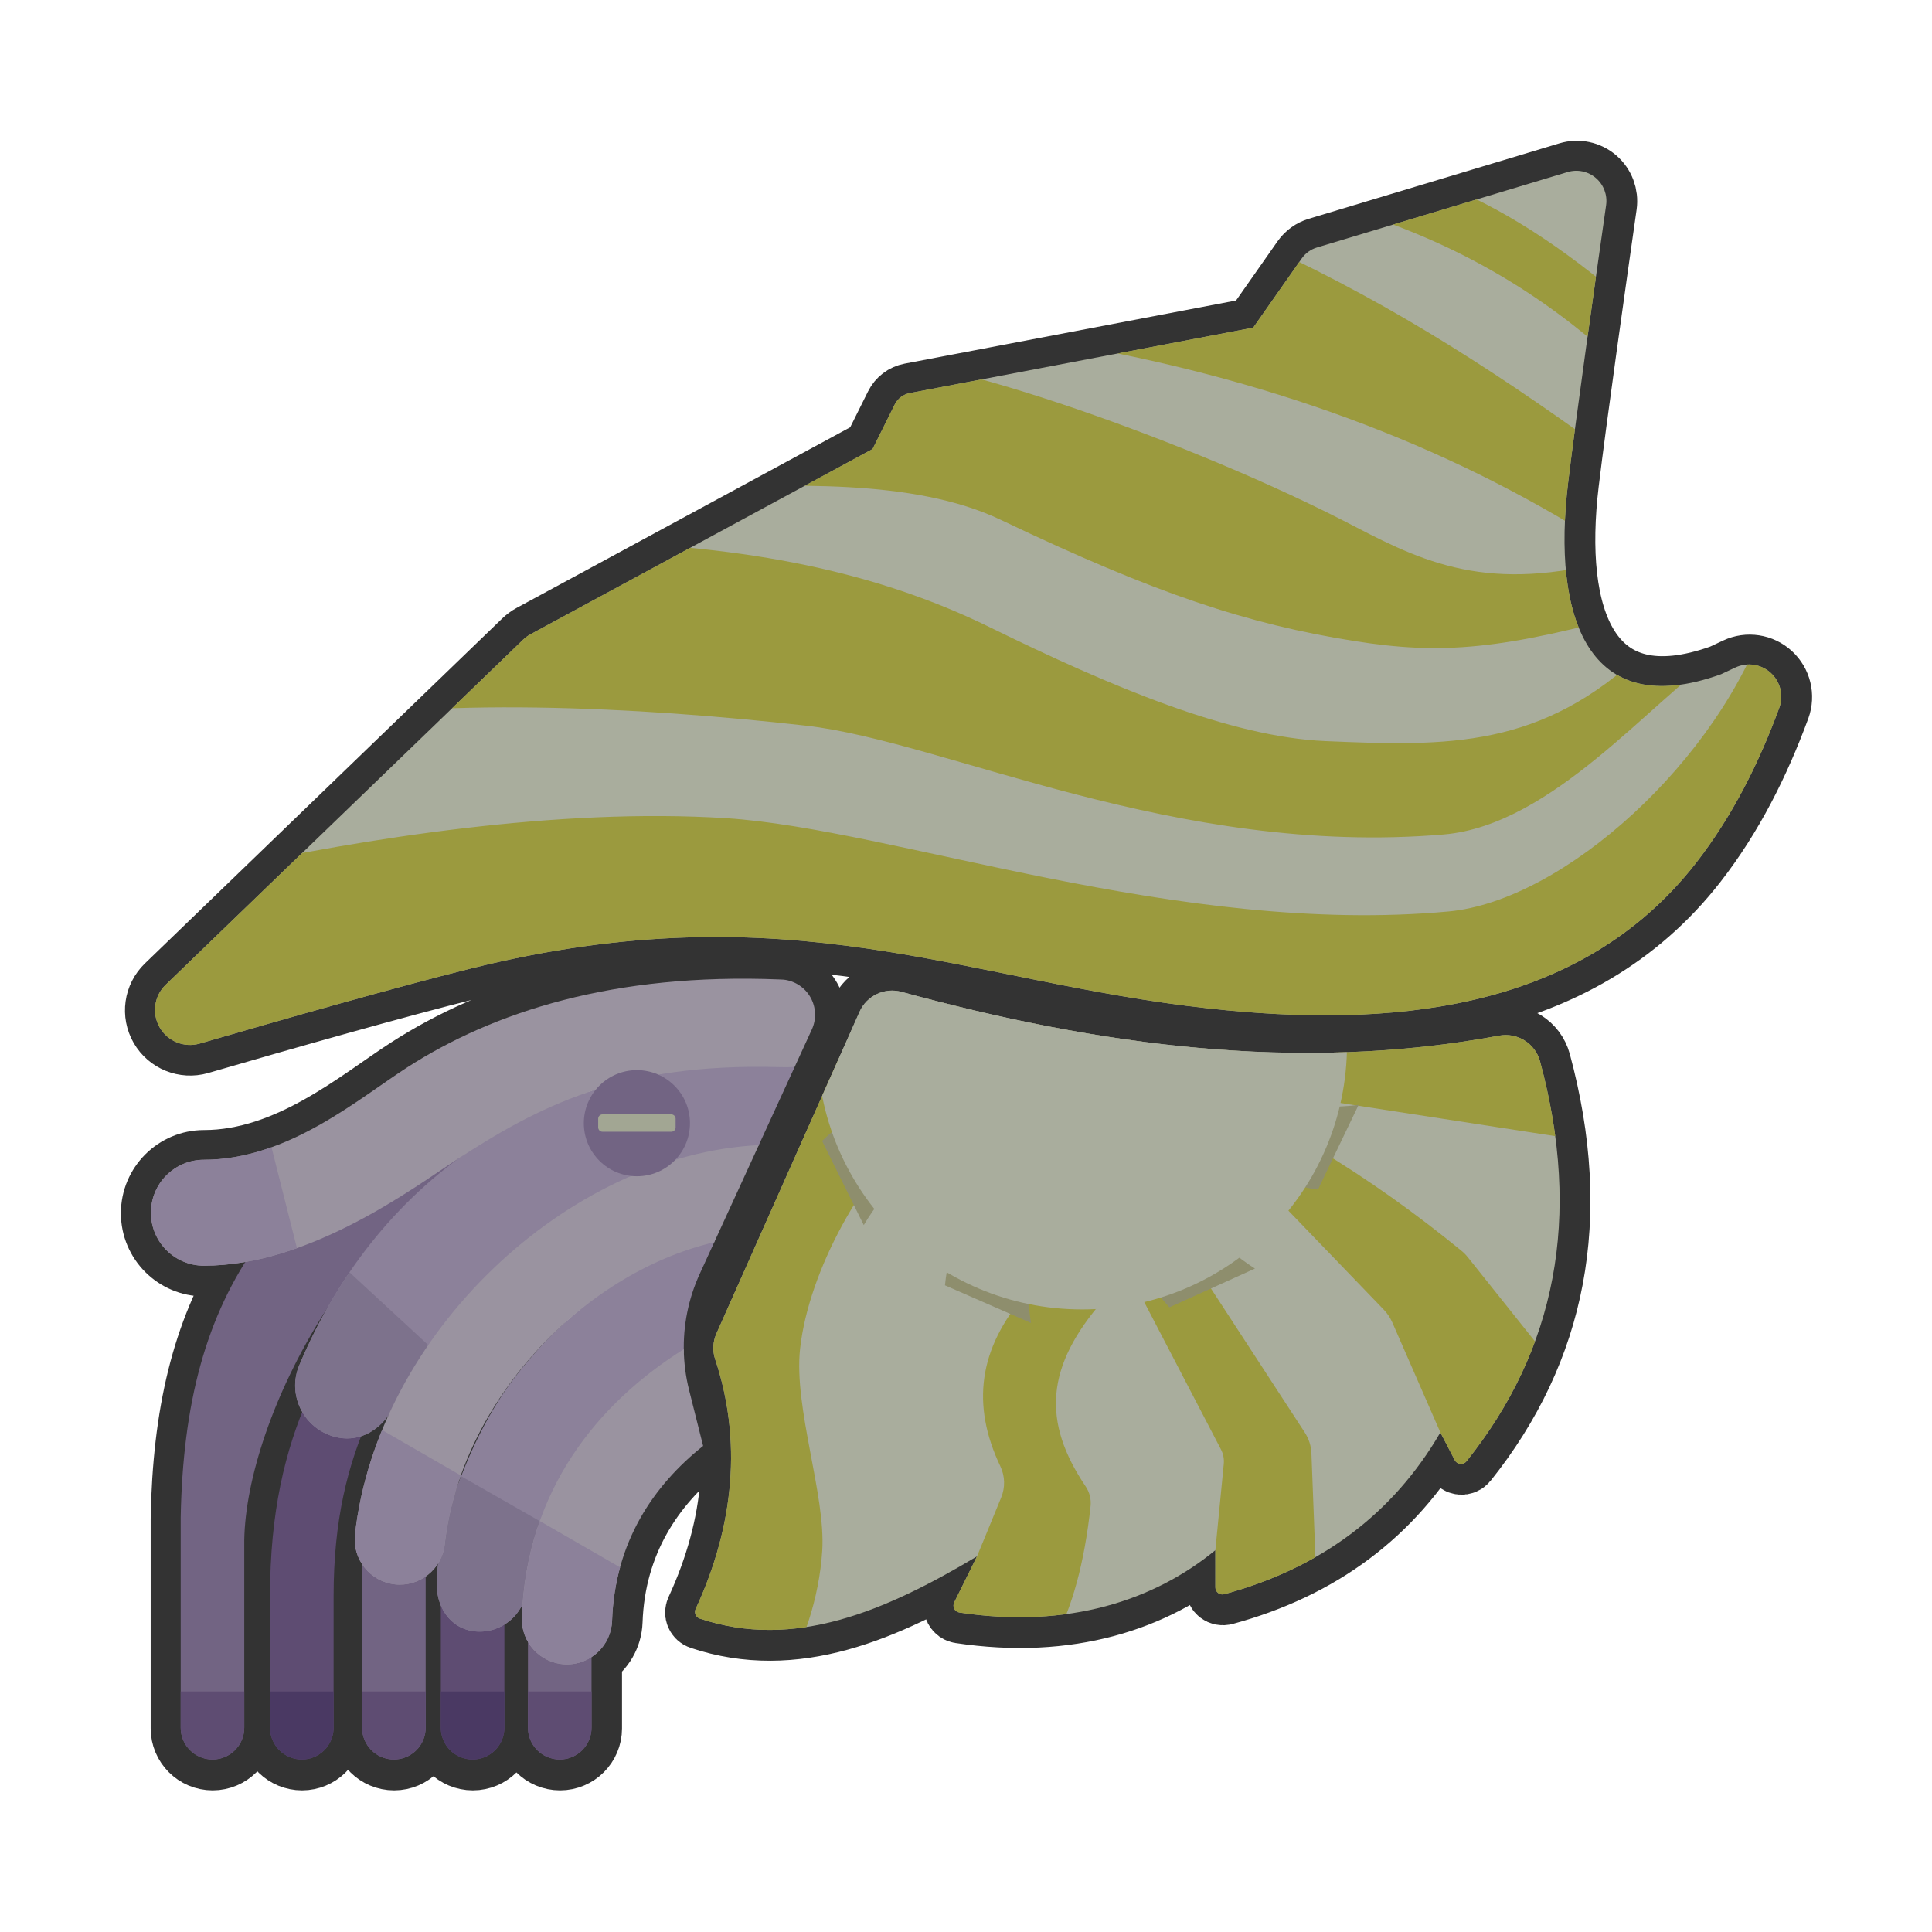
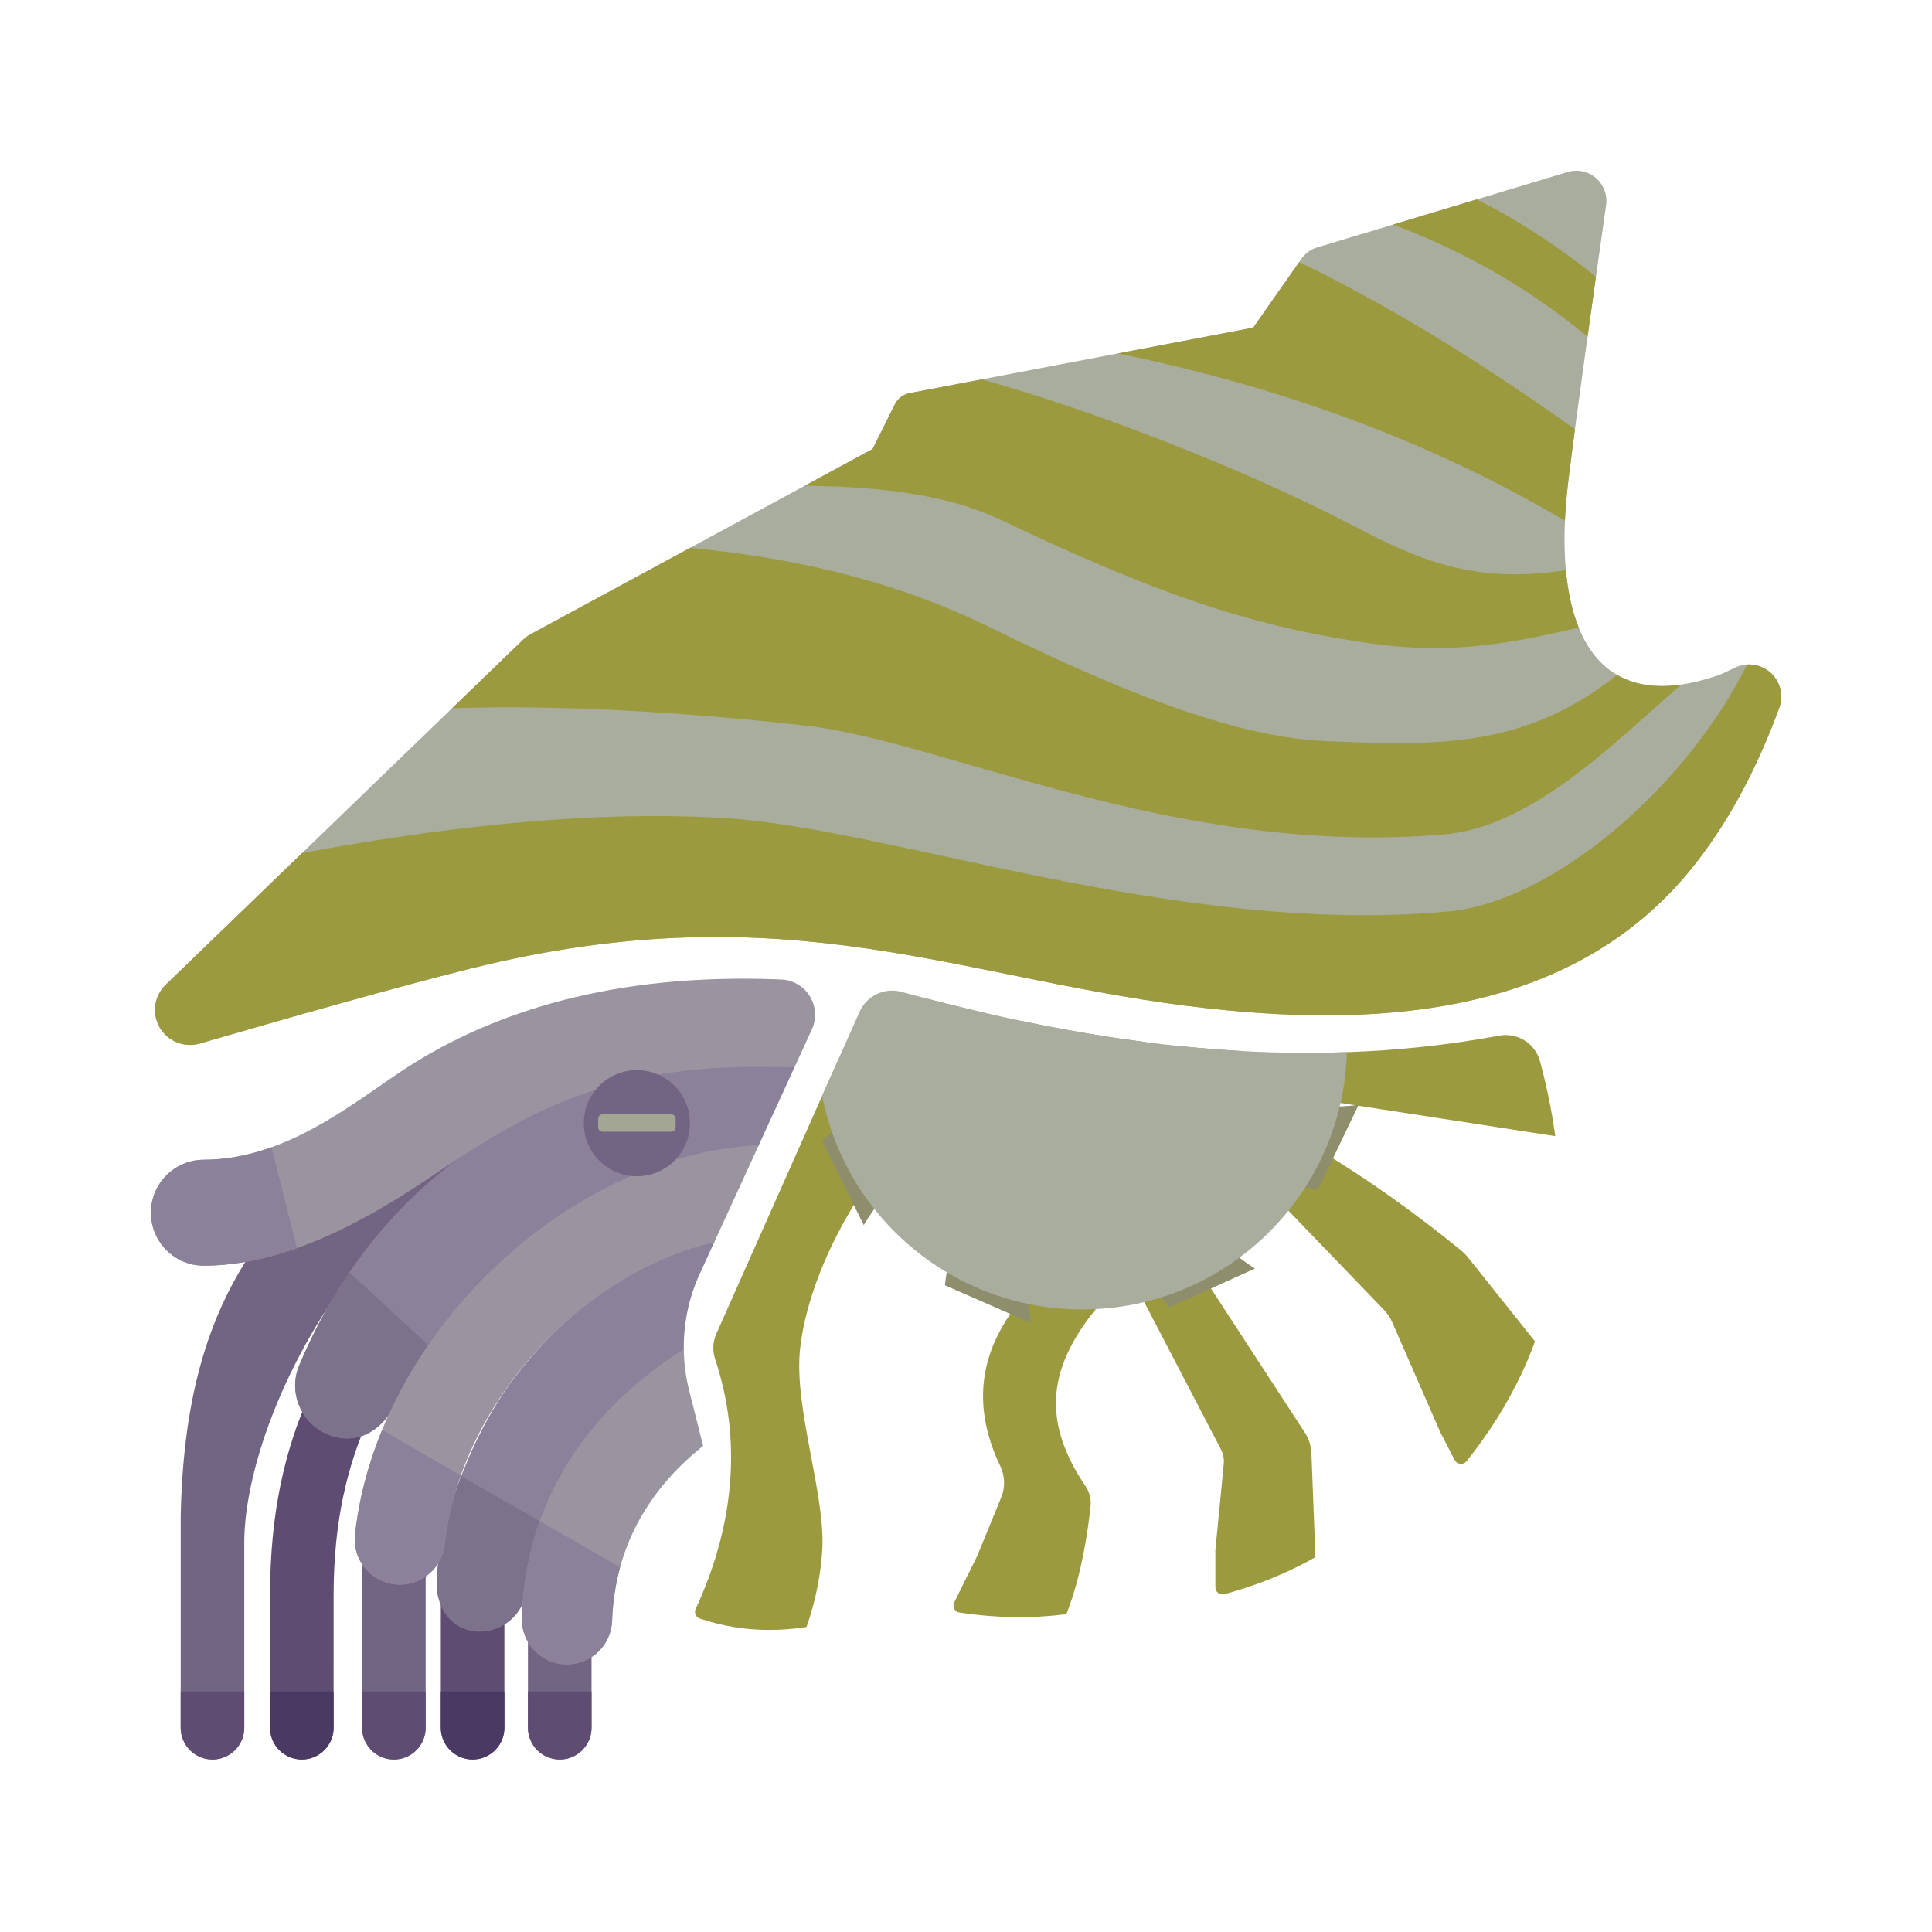
<svg xmlns="http://www.w3.org/2000/svg" width="100%" height="100%" viewBox="0 0 256 256" version="1.1" xml:space="preserve" style="fill-rule:evenodd;clip-rule:evenodd;stroke-linecap:round;stroke-linejoin:round;stroke-miterlimit:1.5;">
  <g transform="matrix(0.936,0,0,0.936,8.624,8.996)">
    <g transform="matrix(1.489,0,0,1.489,-62.833,-63.658)">
-       <path d="M59.347,156.328C58.048,156.555 56.732,156.682 55.413,156.682C52.632,156.682 50.374,154.424 50.374,151.643C50.374,148.862 52.632,146.605 55.413,146.605C63.408,146.605 70.101,140.806 74.787,137.796C82.965,132.543 94.354,128.82 110.148,129.457C110.286,129.463 110.423,129.474 110.56,129.477C111.629,129.599 112.575,130.227 113.104,131.164C113.632,132.102 113.679,133.237 113.23,134.215C112.478,135.856 111.596,137.778 111.596,137.778L111.579,137.78L111.592,137.786L102.574,157.446C101.533,159.714 101.02,162.17 101.051,164.632L101.058,164.954C101.096,166.142 101.26,167.329 101.553,168.496L102.89,173.823C98.189,177.561 94.493,182.954 94.232,190.453C94.182,191.907 93.412,193.168 92.277,193.906L92.277,200.623C92.277,202.291 90.923,203.646 89.254,203.646C87.586,203.646 86.231,202.291 86.231,200.623L86.231,192.462C85.837,191.786 85.622,190.994 85.652,190.155C85.667,189.722 85.69,189.295 85.721,188.872C85.347,189.677 84.742,190.354 83.991,190.815L83.991,200.623C83.991,202.291 82.636,203.646 80.968,203.646C79.299,203.646 77.945,202.291 77.945,200.623L77.945,188.992C77.691,188.386 77.556,187.703 77.556,186.98C77.556,186.377 77.601,185.709 77.689,184.992C77.381,185.485 76.976,185.908 76.504,186.237L76.504,200.623C76.504,202.291 75.149,203.646 73.481,203.646C71.812,203.646 70.458,202.291 70.458,200.623L70.458,185.07C69.928,184.264 69.666,183.275 69.781,182.241C70.216,178.348 71.32,174.531 72.96,170.916C72.278,171.877 71.378,172.572 70.362,172.899C68.745,177.073 67.748,181.856 67.748,188.105C67.748,199.343 67.748,200.7 67.747,200.714C67.698,202.34 66.363,203.646 64.725,203.646C63.087,203.646 61.752,202.34 61.703,200.714C61.703,200.7 61.702,199.343 61.702,188.105C61.702,180.859 62.869,175.38 64.764,170.588C64.012,169.281 63.851,167.654 64.479,166.16C65.27,164.274 66.153,162.471 67.122,160.753C62.084,168.561 59.36,176.874 59.252,182.749L59.252,200.623C59.252,202.291 57.897,203.646 56.228,203.646C54.56,203.646 53.205,202.291 53.205,200.623L53.205,180.705C53.205,180.687 53.205,180.669 53.206,180.65C53.385,170.765 55.206,162.936 59.347,156.328ZM117.769,132.53C118.451,130.998 120.15,130.195 121.767,130.639C140.517,135.755 159.43,138.352 178.583,134.806C180.318,134.473 182.016,135.531 182.482,137.235C186.505,152.106 183.949,164.712 175.489,175.285C175.347,175.461 175.125,175.554 174.9,175.531C174.675,175.509 174.476,175.374 174.372,175.173C173.827,174.125 173.006,172.54 173.006,172.54C168.499,180.304 161.573,185.458 152.451,187.924C152.25,187.978 152.035,187.935 151.869,187.808C151.704,187.681 151.607,187.484 151.607,187.276C151.606,185.993 151.606,183.737 151.606,183.737C145.825,188.486 137.656,191.233 127.269,189.666C127.058,189.634 126.874,189.503 126.775,189.313C126.677,189.124 126.674,188.898 126.769,188.706C127.492,187.244 128.937,184.326 128.937,184.326C120.183,189.555 111.545,193.248 102.571,190.24C102.391,190.179 102.246,190.044 102.172,189.87C102.098,189.695 102.101,189.498 102.181,189.326C105.899,181.293 106.568,173.188 104.04,165.599C103.768,164.796 103.808,163.92 104.152,163.145C106.356,158.18 114.655,139.528 117.769,132.53ZM87.702,164.088C83.84,168.118 80.854,173.03 79.31,178.28C80.582,174.542 82.488,170.592 84.841,167.479C85.723,166.314 86.677,165.177 87.702,164.088ZM55.004,135.557C53.536,135.978 51.97,135.344 51.207,134.021C50.444,132.698 50.679,131.026 51.778,129.965C63.812,118.346 83.019,99.801 85.757,97.157C85.975,96.947 86.221,96.766 86.488,96.622C90.24,94.59 119.006,79.014 119.006,79.014C119.006,79.014 120.382,76.249 121.114,74.778C121.395,74.213 121.924,73.812 122.544,73.693C128.092,72.636 155.206,67.47 155.206,67.47C155.206,67.47 158.5,62.773 159.821,60.889C160.17,60.391 160.676,60.025 161.259,59.849C164.828,58.775 178.142,54.767 185.104,52.672C186.04,52.39 187.056,52.605 187.798,53.242C188.54,53.88 188.906,54.851 188.769,55.82C187.769,62.821 185.871,76.239 185.153,82.227C183.626,94.968 187.008,104.999 199.688,100.435C199.688,100.435 200.245,100.174 201.058,99.793C202.181,99.266 203.512,99.468 204.427,100.305C205.343,101.142 205.664,102.448 205.24,103.614C203.303,108.886 200.768,113.954 197.306,118.396C186.13,132.735 167.822,134.045 151.101,132.23C127.639,129.683 111.231,120.836 80.704,128.442C73.746,130.175 63.292,133.147 55.004,135.557Z" style="fill:none;stroke:rgb(51,51,51);stroke-width:5.74px;" />
-     </g>
+       </g>
    <path d="M19.044,138.124C16.858,138.75 14.527,137.807 13.391,135.837C12.255,133.868 12.606,131.379 14.241,129.8C32.154,112.504 60.745,84.899 64.82,80.964C65.145,80.65 65.511,80.382 65.908,80.167C71.494,77.143 114.313,53.957 114.313,53.957C114.313,53.957 116.36,49.842 117.45,47.652C117.869,46.81 118.657,46.213 119.58,46.037C127.837,44.464 168.198,36.774 168.198,36.774C168.198,36.774 173.1,29.782 175.067,26.977C175.587,26.236 176.34,25.691 177.207,25.43C182.52,23.831 202.339,17.865 212.702,14.746C214.096,14.326 215.608,14.646 216.712,15.595C217.817,16.544 218.361,17.99 218.157,19.432C216.668,29.854 213.844,49.827 212.775,58.739C210.501,77.705 215.536,92.637 234.411,85.843C234.411,85.843 235.24,85.455 236.451,84.887C238.123,84.103 240.102,84.404 241.466,85.649C242.829,86.895 243.307,88.84 242.676,90.575C239.792,98.423 236.018,105.966 230.865,112.578C214.229,133.923 186.977,135.873 162.087,133.171C127.163,129.38 102.739,116.21 57.298,127.532C46.942,130.113 31.38,134.537 19.044,138.124Z" style="fill:rgb(169,173,157);" />
    <clipPath id="_clip1">
      <path d="M19.044,138.124C16.858,138.75 14.527,137.807 13.391,135.837C12.255,133.868 12.606,131.379 14.241,129.8C32.154,112.504 60.745,84.899 64.82,80.964C65.145,80.65 65.511,80.382 65.908,80.167C71.494,77.143 114.313,53.957 114.313,53.957C114.313,53.957 116.36,49.842 117.45,47.652C117.869,46.81 118.657,46.213 119.58,46.037C127.837,44.464 168.198,36.774 168.198,36.774C168.198,36.774 173.1,29.782 175.067,26.977C175.587,26.236 176.34,25.691 177.207,25.43C182.52,23.831 202.339,17.865 212.702,14.746C214.096,14.326 215.608,14.646 216.712,15.595C217.817,16.544 218.361,17.99 218.157,19.432C216.668,29.854 213.844,49.827 212.775,58.739C210.501,77.705 215.536,92.637 234.411,85.843C234.411,85.843 235.24,85.455 236.451,84.887C238.123,84.103 240.102,84.404 241.466,85.649C242.829,86.895 243.307,88.84 242.676,90.575C239.792,98.423 236.018,105.966 230.865,112.578C214.229,133.923 186.977,135.873 162.087,133.171C127.163,129.38 102.739,116.21 57.298,127.532C46.942,130.113 31.38,134.537 19.044,138.124Z" />
    </clipPath>
    <g clip-path="url(#_clip1)">
      <path d="M22.035,113.459C42.483,109.074 69.798,104.705 93.597,106.217C117.207,107.718 157.506,122.954 195.851,119.421C212.137,117.921 234.203,98.04 241.072,77.338L247.439,93.124L216.732,144.711L7.618,144.711L7.493,113.459L22.035,113.459ZM31.957,93.124C51.156,88.956 81.156,90.433 104.926,93.124C124.53,95.343 157.224,111.757 195.18,108.519C210.652,107.199 224.564,89.451 234.74,82.617L223.499,82.617C209.019,96.394 195.78,96.045 178.416,95.302C165.021,94.73 148.16,87.653 130.897,79.178C113.034,70.408 93.855,67.605 73.109,67.013L31.957,93.124ZM88.245,59.487C102.104,59.073 120.033,58.042 132.499,63.996C154.412,74.463 167.438,78.743 182.494,81.133C194.931,83.108 203.381,82.405 223.472,76.813L221.396,69.034C202.632,74.603 193.273,70.517 182.494,64.883C159.928,53.085 123.791,40.438 112.221,41.022L88.245,59.487ZM140.377,38.822C169.805,43.789 195.302,53.16 217.351,67.183L217.351,53.725C201.166,42.041 185.658,32.121 166.79,23.791L140.377,38.822ZM182.008,20.143C197.469,24.89 209.228,32.249 218.986,41.022L220.999,33.098C212.357,25.684 203.387,19.582 193.546,15.902L182.008,20.143Z" style="fill:rgb(155,154,62);" />
    </g>
-     <path d="M112.471,133.618C113.486,131.338 116.016,130.142 118.423,130.804C146.332,138.418 174.486,142.284 202.996,137.005C205.577,136.51 208.106,138.085 208.799,140.621C214.787,162.757 210.982,181.521 198.389,197.261C198.178,197.523 197.848,197.661 197.513,197.627C197.178,197.593 196.882,197.393 196.727,197.093C195.916,195.534 194.694,193.175 194.694,193.175C187.985,204.731 177.675,212.403 164.097,216.074C163.797,216.154 163.477,216.09 163.231,215.901C162.985,215.712 162.841,215.42 162.841,215.109C162.839,213.199 162.839,209.842 162.839,209.842C154.234,216.911 142.074,220.999 126.613,218.667C126.298,218.62 126.025,218.424 125.878,218.142C125.731,217.86 125.727,217.524 125.868,217.239C126.944,215.062 129.095,210.718 129.095,210.718C116.065,218.501 103.206,223.998 89.848,219.522C89.581,219.431 89.365,219.23 89.255,218.97C89.144,218.711 89.149,218.416 89.268,218.161C94.802,206.204 95.797,194.138 92.035,182.842C91.63,181.647 91.689,180.343 92.202,179.189C95.482,171.798 107.836,144.035 112.471,133.618Z" style="fill:rgb(169,173,157);" />
    <clipPath id="_clip2">
      <path d="M112.471,133.618C113.486,131.338 116.016,130.142 118.423,130.804C146.332,138.418 174.486,142.284 202.996,137.005C205.577,136.51 208.106,138.085 208.799,140.621C214.787,162.757 210.982,181.521 198.389,197.261C198.178,197.523 197.848,197.661 197.513,197.627C197.178,197.593 196.882,197.393 196.727,197.093C195.916,195.534 194.694,193.175 194.694,193.175C187.985,204.731 177.675,212.403 164.097,216.074C163.797,216.154 163.477,216.09 163.231,215.901C162.985,215.712 162.841,215.42 162.841,215.109C162.839,213.199 162.839,209.842 162.839,209.842C154.234,216.911 142.074,220.999 126.613,218.667C126.298,218.62 126.025,218.424 125.878,218.142C125.731,217.86 125.727,217.524 125.868,217.239C126.944,215.062 129.095,210.718 129.095,210.718C116.065,218.501 103.206,223.998 89.848,219.522C89.581,219.431 89.365,219.23 89.255,218.97C89.144,218.711 89.149,218.416 89.268,218.161C94.802,206.204 95.797,194.138 92.035,182.842C91.63,181.647 91.689,180.343 92.202,179.189C95.482,171.798 107.836,144.035 112.471,133.618Z" />
    </clipPath>
    <g clip-path="url(#_clip2)">
      <path d="M101.104,228.574C104.416,223.683 106.765,216.67 107.189,209.876C107.68,202.007 103.143,189.698 104.048,181.356C105.262,170.17 113.09,156.47 120.677,149.969L107.812,138.687L90.538,176.755L85.507,226.058L101.104,228.574ZM136.016,173.568C129.295,181.271 128.268,189.291 132.4,197.963C133.064,199.352 133.107,200.958 132.519,202.381C131.244,205.522 129.095,210.718 129.095,210.718L121.897,220.39L140.344,221.932C142.471,218.042 144.301,211.797 145.173,203.601C145.277,202.622 145.032,201.639 144.482,200.823C138.302,191.656 138.739,183.865 147.027,174.392L136.016,173.568ZM151.599,172.469C151.599,172.469 161.283,191.065 163.629,195.57C163.96,196.205 164.099,196.923 164.03,197.637C163.719,200.817 162.839,209.842 162.839,209.842L159.441,218.68L177.217,216.4C177.217,216.4 176.634,201.203 176.44,196.146C176.4,195.089 176.073,194.063 175.496,193.178C172.018,187.839 159.441,168.538 159.441,168.538L151.599,172.469ZM172.045,160.596C172.045,160.596 183.561,172.553 186.677,175.788C187.186,176.317 187.597,176.932 187.891,177.604C189.466,181.21 194.694,193.175 194.694,193.175L196.039,204.397L210.929,183.847C210.929,183.847 200.7,171.026 198.566,168.352C198.307,168.027 198.014,167.73 197.692,167.466C191.282,162.225 184.501,157.355 177.217,152.989L172.045,160.596ZM179.229,146.328L214.03,151.701L210.254,133.992L179.229,137.346L179.229,146.328Z" style="fill:rgb(155,154,62);" />
      <path d="M121.828,144.56C121.252,142.547 120.943,140.422 120.943,138.226C120.943,125.532 131.249,115.226 143.943,115.226C156.637,115.226 166.943,125.532 166.943,138.226C166.943,140.049 166.731,141.822 166.329,143.523C171.37,146.496 176.964,147.601 183.12,146.8L177.367,158.787C171.761,158.034 166.809,155.717 162.545,151.748C161.181,153.621 159.541,155.28 157.685,156.666C159.636,162.188 163.21,166.632 168.443,169.977L156.331,175.461C152.522,171.283 150.218,166.326 149.502,160.548C147.722,160.991 145.86,161.226 143.943,161.226C142.4,161.226 140.891,161.074 139.431,160.783C136.636,165.925 135.726,171.553 136.741,177.678L124.562,172.347C125.118,166.719 127.261,161.689 131.078,157.289C129.156,155.989 127.442,154.407 125.995,152.602C120.545,154.744 116.227,158.472 113.067,163.819L107.164,151.906C111.206,147.953 116.079,145.478 121.828,144.56ZM143.943,123.726C151.946,123.726 158.443,130.223 158.443,138.226C158.443,146.229 151.946,152.726 143.943,152.726C135.941,152.726 129.443,146.229 129.443,138.226C129.443,130.223 135.941,123.726 143.943,123.726ZM143.943,129.226C148.911,129.226 152.943,133.259 152.943,138.226C152.943,143.193 148.911,147.226 143.943,147.226C138.976,147.226 134.943,143.193 134.943,138.226C134.943,133.259 138.976,129.226 143.943,129.226Z" style="fill:rgb(142,142,109);" />
      <g transform="matrix(1.136,0,0,1.136,-18.88,-32.711)">
        <circle cx="143.354" cy="150.497" r="33.016" style="fill:rgb(169,173,157);" />
      </g>
    </g>
    <g>
      <path d="M25.366,234.976L25.366,208.371C25.681,191.298 40.834,160.389 67.505,148.248C69.765,147.219 70.816,144.594 69.818,142.32C68.821,140.045 66.164,139.009 63.89,140.006C46.33,147.708 34.726,156.035 27.357,166.29C19.881,176.693 16.659,189.136 16.366,205.247C16.366,205.274 16.366,205.301 16.366,205.328L16.366,234.976C16.366,237.46 18.382,239.476 20.866,239.476C23.349,239.476 25.366,237.46 25.366,234.976ZM74.526,234.976L74.526,220.138C74.526,217.654 72.509,215.638 70.026,215.638C67.542,215.638 65.526,217.654 65.526,220.138L65.526,234.976C65.526,237.46 67.542,239.476 70.026,239.476C72.509,239.476 74.526,237.46 74.526,234.976ZM51.046,234.976L51.046,210.65C51.046,208.166 49.03,206.15 46.546,206.15C44.063,206.15 42.046,208.166 42.046,210.65L42.046,234.976C42.046,237.46 44.063,239.476 46.546,239.476C49.03,239.476 51.046,237.46 51.046,234.976Z" style="fill:rgb(114,100,131);" />
      <clipPath id="_clip3">
        <path d="M25.366,234.976L25.366,208.371C25.681,191.298 40.834,160.389 67.505,148.248C69.765,147.219 70.816,144.594 69.818,142.32C68.821,140.045 66.164,139.009 63.89,140.006C46.33,147.708 34.726,156.035 27.357,166.29C19.881,176.693 16.659,189.136 16.366,205.247C16.366,205.274 16.366,205.301 16.366,205.328L16.366,234.976C16.366,237.46 18.382,239.476 20.866,239.476C23.349,239.476 25.366,237.46 25.366,234.976ZM74.526,234.976L74.526,220.138C74.526,217.654 72.509,215.638 70.026,215.638C67.542,215.638 65.526,217.654 65.526,220.138L65.526,234.976C65.526,237.46 67.542,239.476 70.026,239.476C72.509,239.476 74.526,237.46 74.526,234.976ZM51.046,234.976L51.046,210.65C51.046,208.166 49.03,206.15 46.546,206.15C44.063,206.15 42.046,208.166 42.046,210.65L42.046,234.976C42.046,237.46 44.063,239.476 46.546,239.476C49.03,239.476 51.046,237.46 51.046,234.976Z" />
      </clipPath>
      <g clip-path="url(#_clip3)">
        <rect x="14.557" y="229.838" width="62.089" height="10.225" style="fill:rgb(94,76,114);" />
      </g>
      <path d="M62.191,234.976L62.191,216.343C62.191,213.859 60.175,211.843 57.691,211.843C55.207,211.843 53.191,213.859 53.191,216.343L53.191,234.976C53.191,237.46 55.207,239.476 57.691,239.476C60.175,239.476 62.191,237.46 62.191,234.976ZM33.513,239.476C35.951,239.476 37.939,237.533 38.011,235.113C38.013,235.091 38.013,233.071 38.013,216.343C38.013,194.817 45.962,184.974 54.899,171.029C56.239,168.938 55.629,166.152 53.538,164.812C51.447,163.472 48.662,164.082 47.321,166.173C37.452,181.573 29.013,192.57 29.013,216.343C29.013,233.071 29.014,235.091 29.015,235.113C29.088,237.533 31.076,239.476 33.513,239.476Z" style="fill:rgb(94,76,114);" />
      <clipPath id="_clip4">
        <path d="M62.191,234.976L62.191,216.343C62.191,213.859 60.175,211.843 57.691,211.843C55.207,211.843 53.191,213.859 53.191,216.343L53.191,234.976C53.191,237.46 55.207,239.476 57.691,239.476C60.175,239.476 62.191,237.46 62.191,234.976ZM33.513,239.476C35.951,239.476 37.939,237.533 38.011,235.113C38.013,235.091 38.013,233.071 38.013,216.343C38.013,194.817 45.962,184.974 54.899,171.029C56.239,168.938 55.629,166.152 53.538,164.812C51.447,163.472 48.662,164.082 47.321,166.173C37.452,181.573 29.013,192.57 29.013,216.343C29.013,233.071 29.014,235.091 29.015,235.113C29.088,237.533 31.076,239.476 33.513,239.476Z" />
      </clipPath>
      <g clip-path="url(#_clip4)">
        <rect x="14.557" y="229.838" width="62.089" height="10.225" style="fill:rgb(74,57,99);" />
      </g>
-       <path d="M91.968,166.094L89.852,170.707C88.232,174.239 87.471,178.078 87.598,181.914C82.128,184.78 77.643,189.074 74.157,193.701C68.555,201.139 65.386,209.484 65.386,214.669C65.386,218.366 62.385,221.367 58.688,221.367C54.992,221.367 52.612,218.366 52.612,214.669C52.612,207.549 56.852,194.377 63.457,185.641C70.206,176.716 79.814,168.943 91.968,166.094ZM98.149,152.62L103.277,141.442C102.145,140.891 100.517,141.251 99.099,141.232C68.622,140.833 44.542,156.533 33.147,183.677C31.544,187.494 33.395,191.892 37.222,193.47C41.049,195.047 44.756,193.111 46.579,189.394C56.524,169.115 77.144,154.483 98.149,152.62Z" style="fill:rgb(140,129,154);" />
+       <path d="M91.968,166.094L89.852,170.707C88.232,174.239 87.471,178.078 87.598,181.914C82.128,184.78 77.643,189.074 74.157,193.701C68.555,201.139 65.386,209.484 65.386,214.669C54.992,221.367 52.612,218.366 52.612,214.669C52.612,207.549 56.852,194.377 63.457,185.641C70.206,176.716 79.814,168.943 91.968,166.094ZM98.149,152.62L103.277,141.442C102.145,140.891 100.517,141.251 99.099,141.232C68.622,140.833 44.542,156.533 33.147,183.677C31.544,187.494 33.395,191.892 37.222,193.47C41.049,195.047 44.756,193.111 46.579,189.394C56.524,169.115 77.144,154.483 98.149,152.62Z" style="fill:rgb(140,129,154);" />
      <clipPath id="_clip5">
        <path d="M91.968,166.094L89.852,170.707C88.232,174.239 87.471,178.078 87.598,181.914C82.128,184.78 77.643,189.074 74.157,193.701C68.555,201.139 65.386,209.484 65.386,214.669C65.386,218.366 62.385,221.367 58.688,221.367C54.992,221.367 52.612,218.366 52.612,214.669C52.612,207.549 56.852,194.377 63.457,185.641C70.206,176.716 79.814,168.943 91.968,166.094ZM98.149,152.62L103.277,141.442C102.145,140.891 100.517,141.251 99.099,141.232C68.622,140.833 44.542,156.533 33.147,183.677C31.544,187.494 33.395,191.892 37.222,193.47C41.049,195.047 44.756,193.111 46.579,189.394C56.524,169.115 77.144,154.483 98.149,152.62Z" />
      </clipPath>
      <g clip-path="url(#_clip5)">
        <path d="M38.369,168.753L52.612,181.914L52.612,197.397L70.253,207.473L66.943,229.639L21.89,200.132L38.369,168.753Z" style="fill:rgb(125,114,140);" />
      </g>
      <path d="M87.586,181.392C87.609,183.324 87.857,185.257 88.333,187.155L90.324,195.084C83.326,200.648 77.824,208.676 77.436,219.838C77.314,223.363 74.352,226.125 70.828,226.003C67.303,225.88 64.541,222.919 64.663,219.395C65.294,201.258 75.496,188.992 87.568,181.403L87.586,181.392ZM98.206,152.497C71.011,153.872 44.19,179.386 41.039,207.615C40.648,211.12 43.176,214.283 46.681,214.675C50.186,215.066 53.35,212.538 53.741,209.033C55.966,189.099 72.974,170.713 91.898,166.247L98.206,152.497ZM103.282,141.43C103.282,141.43 104.595,138.569 105.715,136.126C106.384,134.669 106.314,132.981 105.527,131.585C104.74,130.189 103.332,129.255 101.74,129.073C101.536,129.068 101.333,129.052 101.127,129.043C77.617,128.095 60.664,133.638 48.491,141.456C41.515,145.937 31.553,154.569 19.652,154.569C15.512,154.569 12.152,157.929 12.152,162.069C12.152,166.208 15.512,169.569 19.652,169.569C34.701,169.569 49.388,158.483 55.416,154.569C66.747,147.211 78.478,140.811 101.127,141.456C101.891,141.478 102.613,141.475 103.282,141.43Z" style="fill:rgb(154,147,160);" />
      <clipPath id="_clip6">
        <path d="M87.586,181.392C87.609,183.324 87.857,185.257 88.333,187.155L90.324,195.084C83.326,200.648 77.824,208.676 77.436,219.838C77.314,223.363 74.352,226.125 70.828,226.003C67.303,225.88 64.541,222.919 64.663,219.395C65.294,201.258 75.496,188.992 87.568,181.403L87.586,181.392ZM98.206,152.497C71.011,153.872 44.19,179.386 41.039,207.615C40.648,211.12 43.176,214.283 46.681,214.675C50.186,215.066 53.35,212.538 53.741,209.033C55.966,189.099 72.974,170.713 91.898,166.247L98.206,152.497ZM103.282,141.43C103.282,141.43 104.595,138.569 105.715,136.126C106.384,134.669 106.314,132.981 105.527,131.585C104.74,130.189 103.332,129.255 101.74,129.073C101.536,129.068 101.333,129.052 101.127,129.043C77.617,128.095 60.664,133.638 48.491,141.456C41.515,145.937 31.553,154.569 19.652,154.569C15.512,154.569 12.152,157.929 12.152,162.069C12.152,166.208 15.512,169.569 19.652,169.569C34.701,169.569 49.388,158.483 55.416,154.569C66.747,147.211 78.478,140.811 101.127,141.456C101.891,141.478 102.613,141.475 103.282,141.43Z" />
      </clipPath>
      <g clip-path="url(#_clip6)">
        <path d="M27.852,147.37L38.369,189.078L82.391,214.475L76.443,234.245L13.11,198.836L8.36,154.36L27.852,147.37Z" style="fill:rgb(140,129,154);" />
      </g>
      <g transform="matrix(1,0,0,1,-1.216,0)">
        <circle cx="82.165" cy="149.394" r="7.513" style="fill:rgb(114,100,131);" />
        <clipPath id="_clip7">
          <circle cx="82.165" cy="149.394" r="7.513" />
        </clipPath>
        <g clip-path="url(#_clip7)">
          <g transform="matrix(1,0,0,0.724,1.232,41.062)">
            <path d="M86.414,148.752C86.414,148.283 86.138,147.902 85.798,147.902L76.068,147.902C75.728,147.902 75.453,148.283 75.453,148.752L75.453,150.452C75.453,150.921 75.728,151.302 76.068,151.302L85.798,151.302C86.138,151.302 86.414,150.921 86.414,150.452L86.414,148.752Z" style="fill:rgb(162,166,147);" />
          </g>
        </g>
      </g>
    </g>
  </g>
</svg>